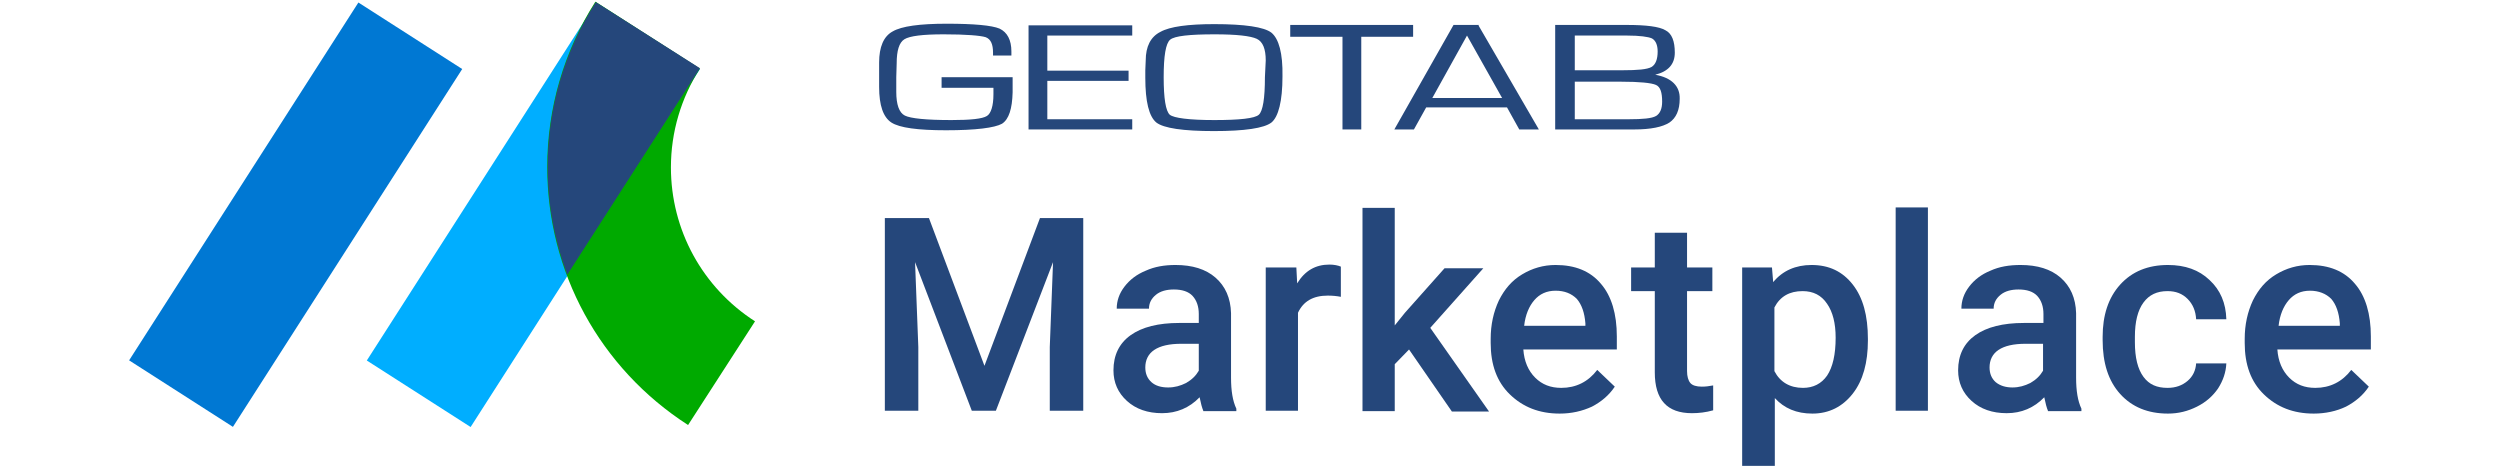
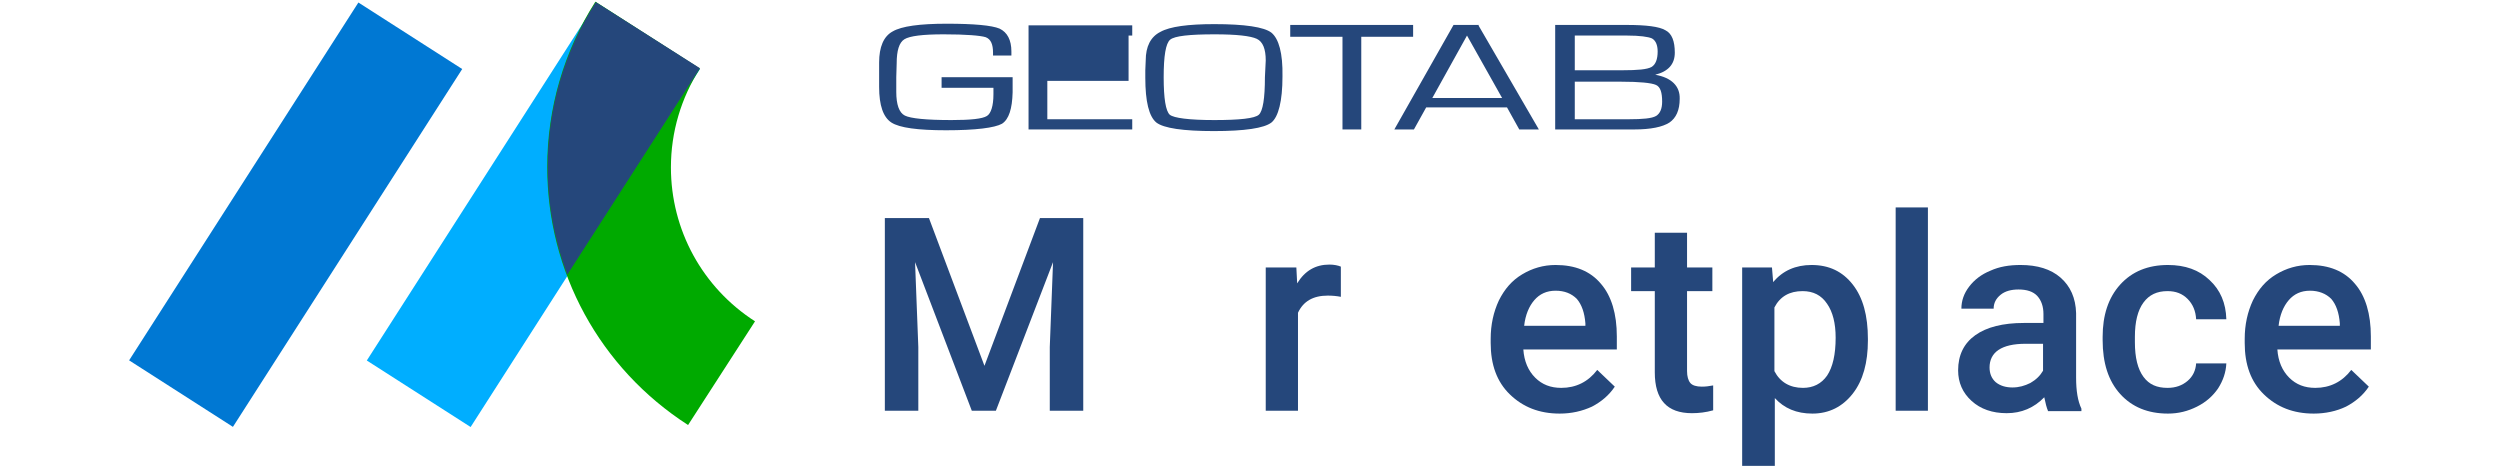
<svg xmlns="http://www.w3.org/2000/svg" width="213" height="40" viewBox="0 0 550 115" fill="none">
-   <path d="M220.755 31.709H246.155V29.209H225.355V19.809H245.255V17.309H225.355V8.709H246.155V6.209H220.755V31.709Z" fill="#25477B" />
+   <path d="M220.755 31.709H246.155V29.209H225.355V19.809H245.255V17.309V8.709H246.155V6.209H220.755V31.709Z" fill="#25477B" />
  <path d="M278.655 18.909C278.655 24.109 278.155 27.209 277.155 28.109C276.155 29.009 272.455 29.409 266.255 29.409C260.055 29.409 256.355 28.909 255.355 28.109C254.355 27.209 253.855 24.109 253.855 18.909C253.855 13.709 254.356 10.609 255.456 9.709C256.556 8.809 260.155 8.409 266.355 8.409C271.755 8.409 275.155 8.809 276.655 9.509C278.155 10.209 278.855 12.009 278.855 14.809L278.655 18.909ZM280.255 8.009C278.455 6.609 273.655 5.909 266.255 5.909C259.855 5.909 255.355 6.509 253.055 7.809C250.655 9.009 249.456 11.409 249.456 14.809L249.355 17.209V19.009C249.355 24.909 250.255 28.509 252.055 30.009C253.855 31.409 258.655 32.109 266.155 32.109C273.655 32.109 278.455 31.409 280.255 30.009C281.955 28.609 282.956 24.809 282.956 18.709C283.056 13.009 282.055 9.509 280.255 8.009Z" fill="#25477B" />
  <path d="M314.956 6.109H284.855V9.009H297.655V31.709H302.255V9.009H314.956V6.109Z" fill="#25477B" />
  <path d="M319.655 24.009L328.155 8.709L336.755 24.009H319.655ZM331.155 6.109H324.855L310.355 31.709H315.155L318.155 26.309H337.956L340.956 31.709H345.755L330.956 6.209L331.155 6.109Z" fill="#25477B" />
  <path d="M374.455 28.409C373.455 29.009 371.155 29.209 367.855 29.209H354.555V20.009H365.855C370.455 20.009 373.355 20.309 374.455 20.809C375.555 21.309 375.955 22.709 375.955 24.909C375.955 26.609 375.455 27.809 374.455 28.409ZM354.555 8.709H367.355C370.455 8.709 372.555 9.009 373.455 9.409C374.355 9.909 374.855 11.009 374.855 12.609C374.855 14.509 374.355 15.809 373.355 16.409C372.255 17.009 369.955 17.209 366.255 17.209H354.555V8.709ZM374.255 18.309C377.455 17.509 379.055 15.709 379.055 12.909C379.055 10.109 378.355 8.209 376.755 7.409C375.255 6.509 372.055 6.109 367.255 6.109H349.755V31.709H369.155C373.155 31.709 376.055 31.109 377.755 30.009C379.355 28.909 380.255 27.009 380.255 24.209C380.355 21.109 378.255 19.009 374.255 18.309Z" fill="#25477B" />
  <path d="M199.455 18.909V21.509H212.155V23.009V23.109C212.155 25.909 211.555 27.809 210.555 28.409C209.455 29.109 206.555 29.409 201.855 29.409C195.655 29.409 191.855 29.009 190.455 28.309C189.055 27.609 188.355 25.609 188.355 22.509V18.909L188.455 15.509C188.455 12.409 189.055 10.409 190.355 9.609C191.655 8.809 194.855 8.409 199.955 8.409C205.455 8.409 208.955 8.709 210.255 9.109C211.555 9.609 212.055 10.909 212.055 12.909V13.609H216.555V12.609C216.555 9.809 215.555 7.909 213.655 7.009C211.755 6.209 207.355 5.809 200.755 5.809C194.155 5.809 189.655 6.409 187.455 7.709C185.255 8.909 184.155 11.509 184.155 15.309V21.309C184.155 25.809 185.155 28.709 187.155 30.009C189.155 31.309 193.655 31.909 200.555 31.909C207.855 31.909 212.455 31.309 214.255 30.309C215.955 29.209 216.755 26.609 216.855 22.609V18.909H199.455Z" fill="#25477B" />
  <path d="M56.601 0.615L0.439 88.267L25.868 104.56L82.03 16.908L56.601 0.615Z" fill="#0078D3" />
  <path d="M114.824 0.653L58.662 88.305L84.091 104.598L140.252 16.946L114.824 0.653Z" fill="#00AEFF" />
  <path d="M140.255 16.809C135.655 24.009 133.155 32.309 133.155 41.009C133.155 56.309 140.855 70.409 153.755 78.709L137.355 104.109C115.755 90.209 102.855 66.609 102.855 40.909C102.855 26.509 106.955 12.509 114.655 0.409" fill="#00AA00" />
  <path d="M114.755 0.509C107.055 12.609 102.955 26.509 102.955 40.909C102.955 50.109 104.655 59.009 107.755 67.309L140.255 16.709L114.755 0.509Z" fill="#25477B" />
  <path d="M196.355 53.409L209.955 89.609L223.555 53.409H234.155V100.609H225.955V85.009L226.755 64.209L212.755 100.609H206.855L192.955 64.209L193.755 85.009V100.609H185.555V53.409H196.355Z" fill="#25477B" />
-   <path d="M263.555 100.609C263.255 99.909 262.955 98.809 262.655 97.309C260.155 99.909 257.055 101.209 253.455 101.209C249.955 101.209 247.055 100.209 244.855 98.209C242.655 96.209 241.555 93.709 241.555 90.709C241.555 87.009 242.955 84.109 245.755 82.109C248.555 80.109 252.555 79.109 257.655 79.109H262.455V76.909C262.455 75.109 261.955 73.609 260.955 72.509C259.955 71.409 258.355 70.909 256.355 70.909C254.555 70.909 253.055 71.309 251.955 72.209C250.855 73.109 250.255 74.209 250.255 75.609H242.355C242.355 73.709 242.955 71.909 244.255 70.209C245.555 68.509 247.255 67.209 249.455 66.309C251.655 65.309 254.055 64.909 256.755 64.909C260.855 64.909 264.155 65.909 266.555 68.009C268.955 70.109 270.255 73.009 270.355 76.709V92.509C270.355 95.709 270.755 98.209 271.655 100.109V100.709H263.555V100.609ZM254.955 94.909C256.555 94.909 257.955 94.509 259.355 93.809C260.755 93.009 261.755 92.009 262.455 90.809V84.209H258.155C255.255 84.209 253.055 84.709 251.555 85.709C250.055 86.709 249.355 88.209 249.355 90.009C249.355 91.509 249.855 92.709 250.855 93.609C251.855 94.509 253.255 94.909 254.955 94.909Z" fill="#25477B" />
  <path d="M297.255 72.709C296.255 72.509 295.155 72.409 294.055 72.409C290.455 72.409 288.055 73.809 286.755 76.609V100.609H278.854V65.509H286.354L286.555 69.409C288.455 66.309 291.055 64.809 294.455 64.809C295.555 64.809 296.555 65.009 297.255 65.309V72.709Z" fill="#25477B" />
-   <path d="M313.955 85.609L310.455 89.209V100.709H302.555V50.909H310.455V79.709L312.955 76.609L322.655 65.709H332.155L319.155 80.309L333.555 100.809H324.455L313.955 85.609Z" fill="#25477B" />
  <path d="M350.855 101.309C345.855 101.309 341.855 99.709 338.655 96.609C335.455 93.509 333.955 89.309 333.955 84.009V83.009C333.955 79.509 334.655 76.409 335.955 73.609C337.355 70.809 339.155 68.709 341.655 67.209C344.155 65.709 346.855 64.909 349.855 64.909C354.655 64.909 358.355 66.409 360.955 69.509C363.555 72.509 364.855 76.909 364.855 82.409V85.609H341.955C342.155 88.509 343.155 90.809 344.855 92.509C346.555 94.209 348.655 95.009 351.255 95.009C354.855 95.009 357.855 93.509 360.055 90.609L364.355 94.709C362.955 96.809 361.055 98.409 358.755 99.609C356.355 100.709 353.755 101.309 350.855 101.309ZM349.855 71.209C347.655 71.209 345.955 72.009 344.655 73.509C343.355 75.009 342.455 77.109 342.155 79.809H357.155V79.209C356.955 76.609 356.255 74.609 355.055 73.209C353.755 71.909 352.055 71.209 349.855 71.209Z" fill="#25477B" />
  <path d="M382.055 57.009V65.509H388.255V71.309H382.055V90.909C382.055 92.209 382.354 93.209 382.854 93.809C383.354 94.409 384.354 94.709 385.654 94.709C386.554 94.709 387.455 94.609 388.455 94.409V100.509C386.655 101.009 384.955 101.209 383.255 101.209C377.155 101.209 374.154 97.909 374.154 91.209V71.309H368.354V65.509H374.154V57.009H382.055V57.009Z" fill="#25477B" />
  <path d="M426.355 83.409C426.355 88.809 425.155 93.209 422.655 96.409C420.155 99.609 416.855 101.309 412.755 101.309C408.855 101.309 405.855 100.009 403.555 97.509V114.109H395.555V65.509H402.855L403.155 69.109C405.455 66.309 408.655 64.909 412.555 64.909C416.855 64.909 420.155 66.509 422.655 69.709C425.155 72.909 426.355 77.309 426.355 83.009V83.409ZM418.455 82.709C418.455 79.209 417.755 76.409 416.355 74.409C414.955 72.309 412.955 71.309 410.355 71.309C407.155 71.309 404.855 72.609 403.455 75.309V90.909C404.855 93.609 407.255 95.009 410.455 95.009C412.955 95.009 414.955 94.009 416.355 92.009C417.755 89.909 418.455 86.809 418.455 82.709Z" fill="#25477B" />
  <path d="M441.054 100.609H433.154V50.809H441.054V100.609Z" fill="#25477B" />
  <path d="M470.455 100.609C470.155 99.909 469.855 98.809 469.555 97.309C467.055 99.909 463.955 101.209 460.355 101.209C456.855 101.209 453.955 100.209 451.755 98.209C449.555 96.209 448.455 93.709 448.455 90.709C448.455 87.009 449.855 84.109 452.655 82.109C455.455 80.109 459.455 79.109 464.555 79.109H469.355V76.909C469.355 75.109 468.855 73.609 467.855 72.509C466.855 71.409 465.255 70.909 463.255 70.909C461.455 70.909 459.955 71.309 458.855 72.209C457.755 73.109 457.155 74.209 457.155 75.609H449.255C449.255 73.709 449.855 71.909 451.155 70.209C452.455 68.509 454.155 67.209 456.355 66.309C458.555 65.309 460.955 64.909 463.755 64.909C467.855 64.909 471.155 65.909 473.555 68.009C475.955 70.109 477.255 73.009 477.355 76.709V92.509C477.355 95.709 477.755 98.209 478.655 100.109V100.709H470.455V100.609ZM461.755 94.909C463.355 94.909 464.755 94.509 466.155 93.809C467.555 93.009 468.555 92.009 469.255 90.809V84.209H464.955C462.055 84.209 459.855 84.709 458.355 85.709C456.855 86.709 456.155 88.209 456.155 90.009C456.155 91.509 456.655 92.709 457.655 93.609C458.755 94.509 460.155 94.909 461.755 94.909Z" fill="#25477B" />
  <path d="M499.755 95.009C501.755 95.009 503.354 94.409 504.654 93.309C505.954 92.209 506.655 90.709 506.755 89.009H514.154C514.054 91.209 513.354 93.209 512.154 95.109C510.854 97.009 509.155 98.509 506.955 99.609C504.755 100.709 502.454 101.309 499.854 101.309C494.954 101.309 491.054 99.709 488.154 96.509C485.254 93.309 483.854 88.909 483.854 83.309V82.509C483.854 77.209 485.254 72.909 488.154 69.709C491.054 66.509 494.954 64.909 499.854 64.909C504.054 64.909 507.455 66.109 510.055 68.609C512.655 71.009 514.054 74.209 514.154 78.209H506.755C506.655 76.209 505.954 74.509 504.654 73.209C503.354 71.909 501.755 71.309 499.755 71.309C497.155 71.309 495.254 72.209 493.854 74.109C492.454 76.009 491.755 78.809 491.755 82.509V83.809C491.755 87.609 492.454 90.409 493.854 92.309C495.254 94.209 497.155 95.009 499.755 95.009Z" fill="#25477B" />
  <path d="M535.554 101.309C530.554 101.309 526.554 99.709 523.354 96.609C520.154 93.509 518.654 89.309 518.654 84.009V83.009C518.654 79.509 519.354 76.409 520.654 73.609C522.054 70.809 523.854 68.709 526.354 67.209C528.854 65.709 531.554 64.909 534.554 64.909C539.354 64.909 543.054 66.409 545.654 69.509C548.254 72.509 549.554 76.909 549.554 82.409V85.609H526.654C526.854 88.509 527.854 90.809 529.554 92.509C531.254 94.209 533.354 95.009 535.954 95.009C539.554 95.009 542.554 93.509 544.754 90.609L549.054 94.709C547.654 96.809 545.754 98.409 543.454 99.609C541.154 100.709 538.454 101.309 535.554 101.309ZM534.654 71.209C532.454 71.209 530.754 72.009 529.454 73.509C528.154 75.009 527.254 77.109 526.954 79.809H541.954V79.209C541.754 76.609 541.054 74.609 539.854 73.209C538.554 71.909 536.754 71.209 534.654 71.209Z" fill="#25477B" />
</svg>